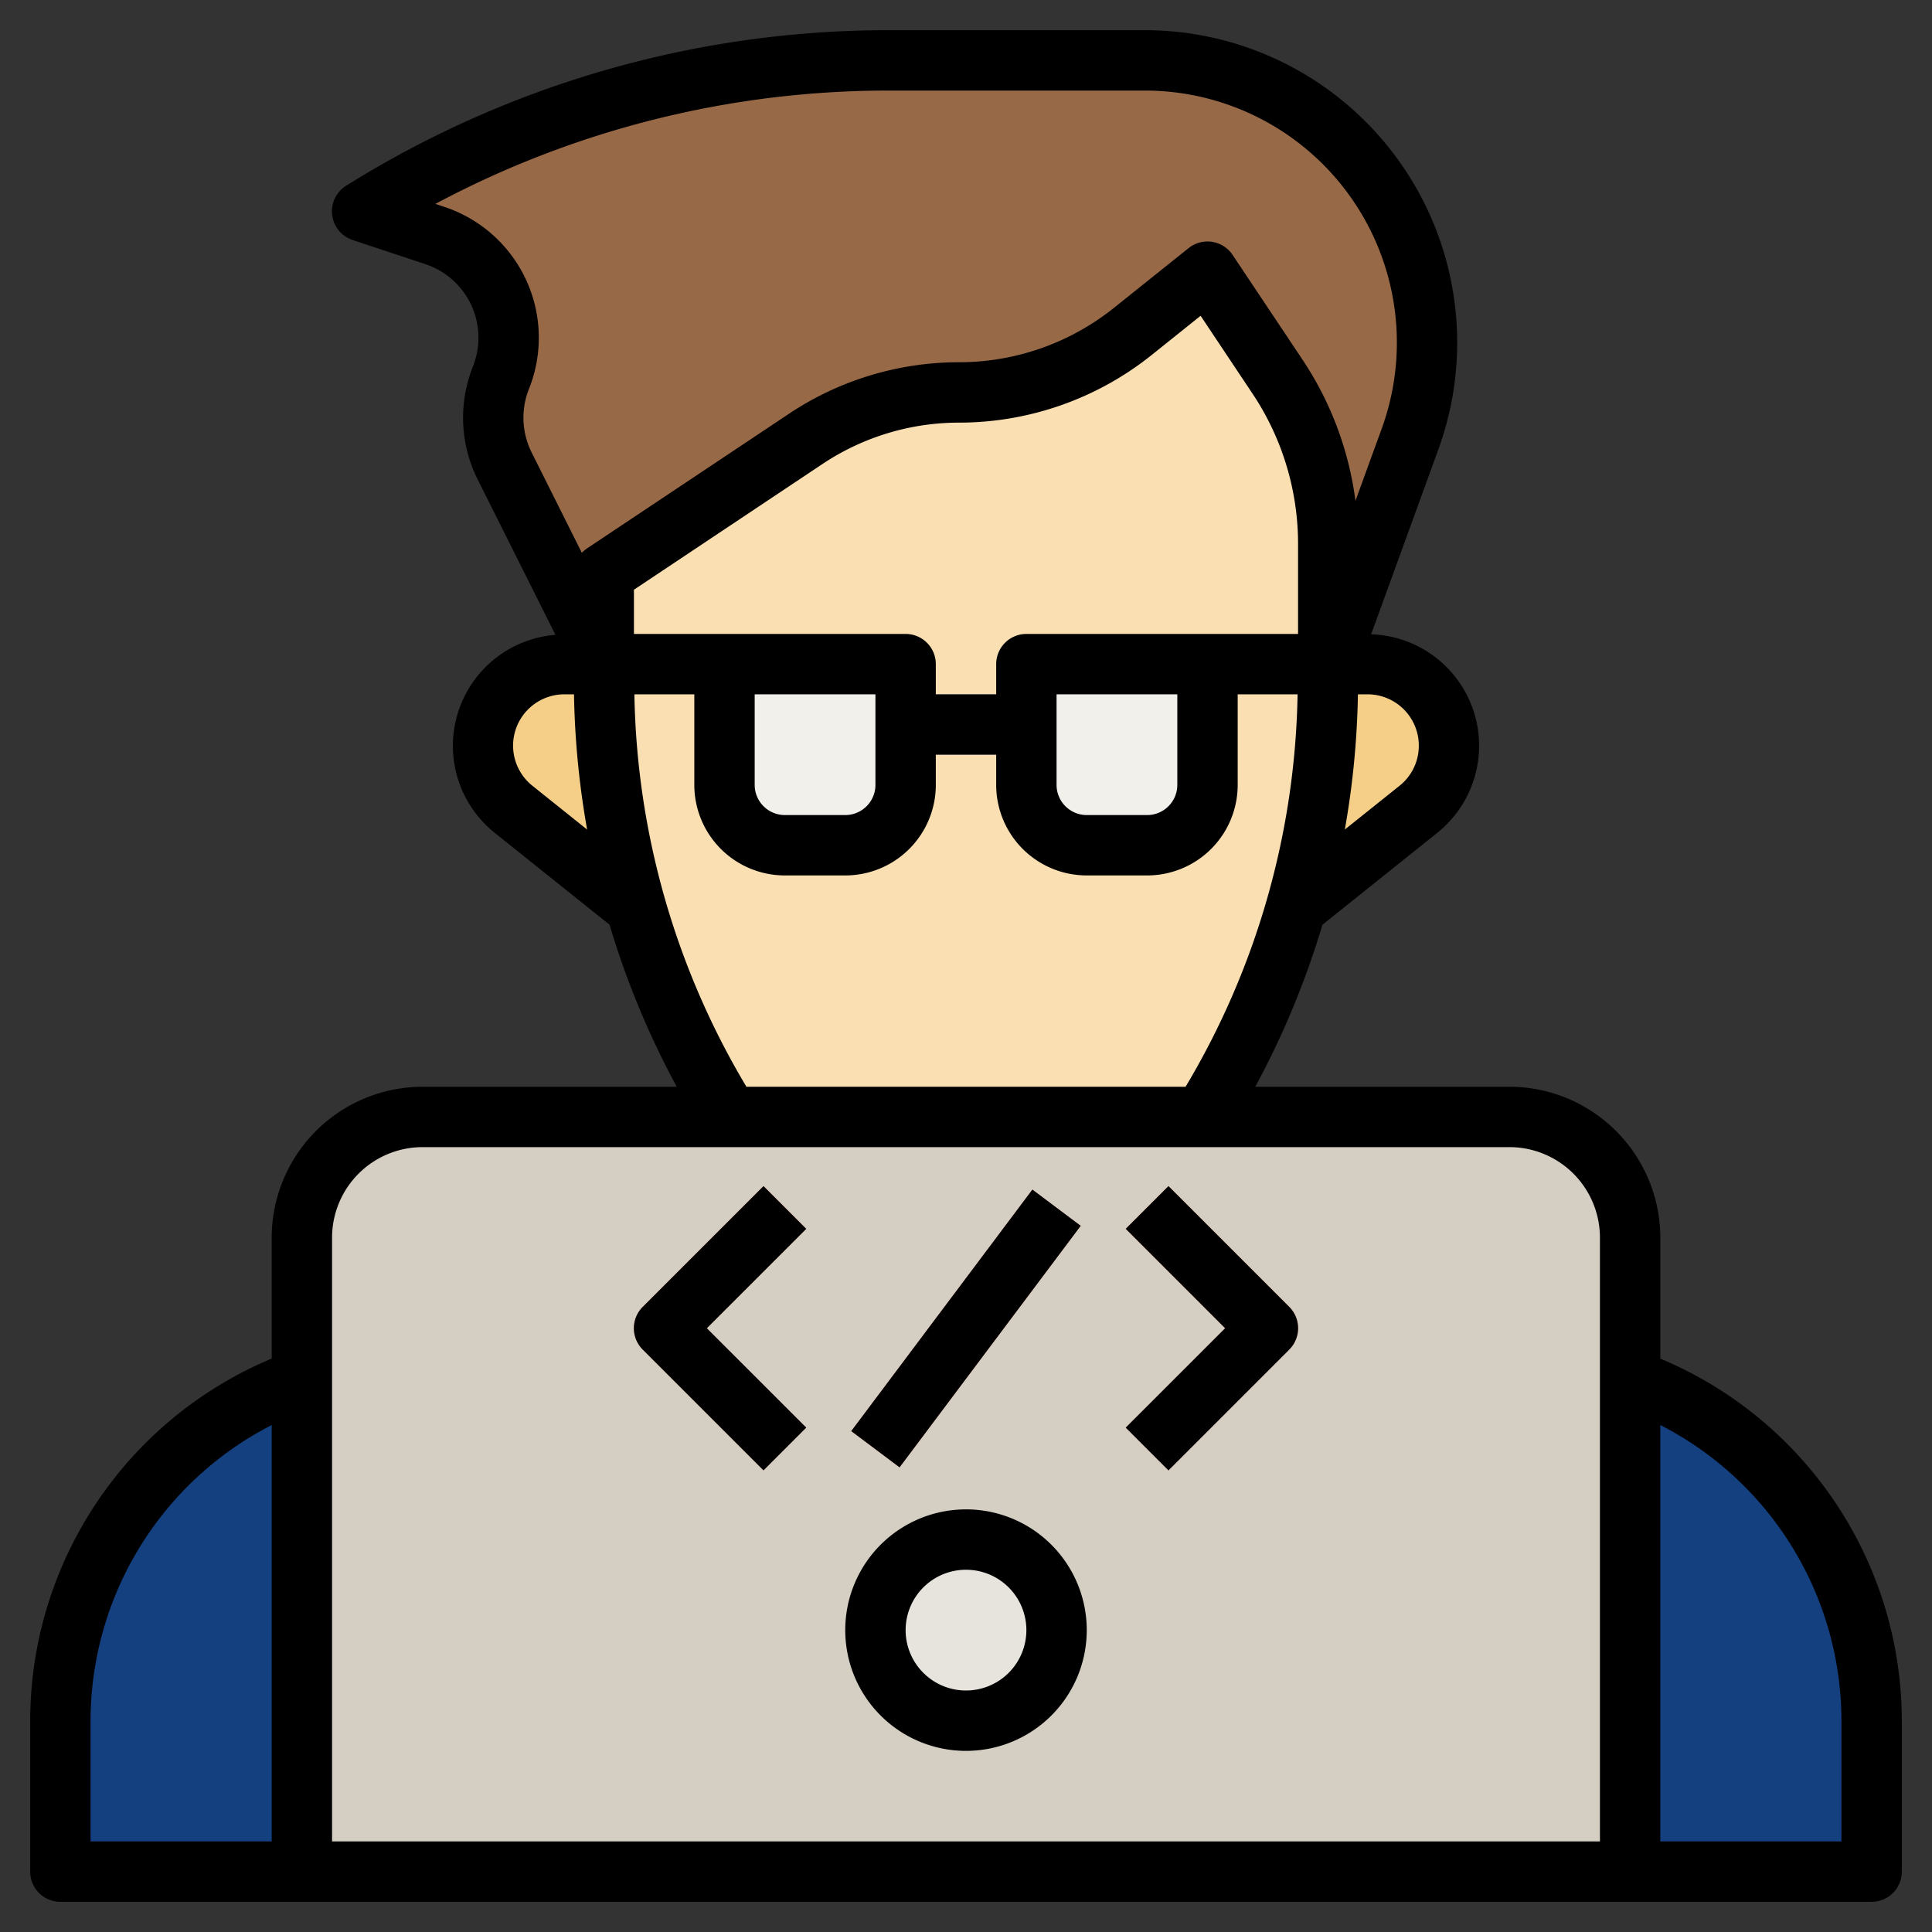
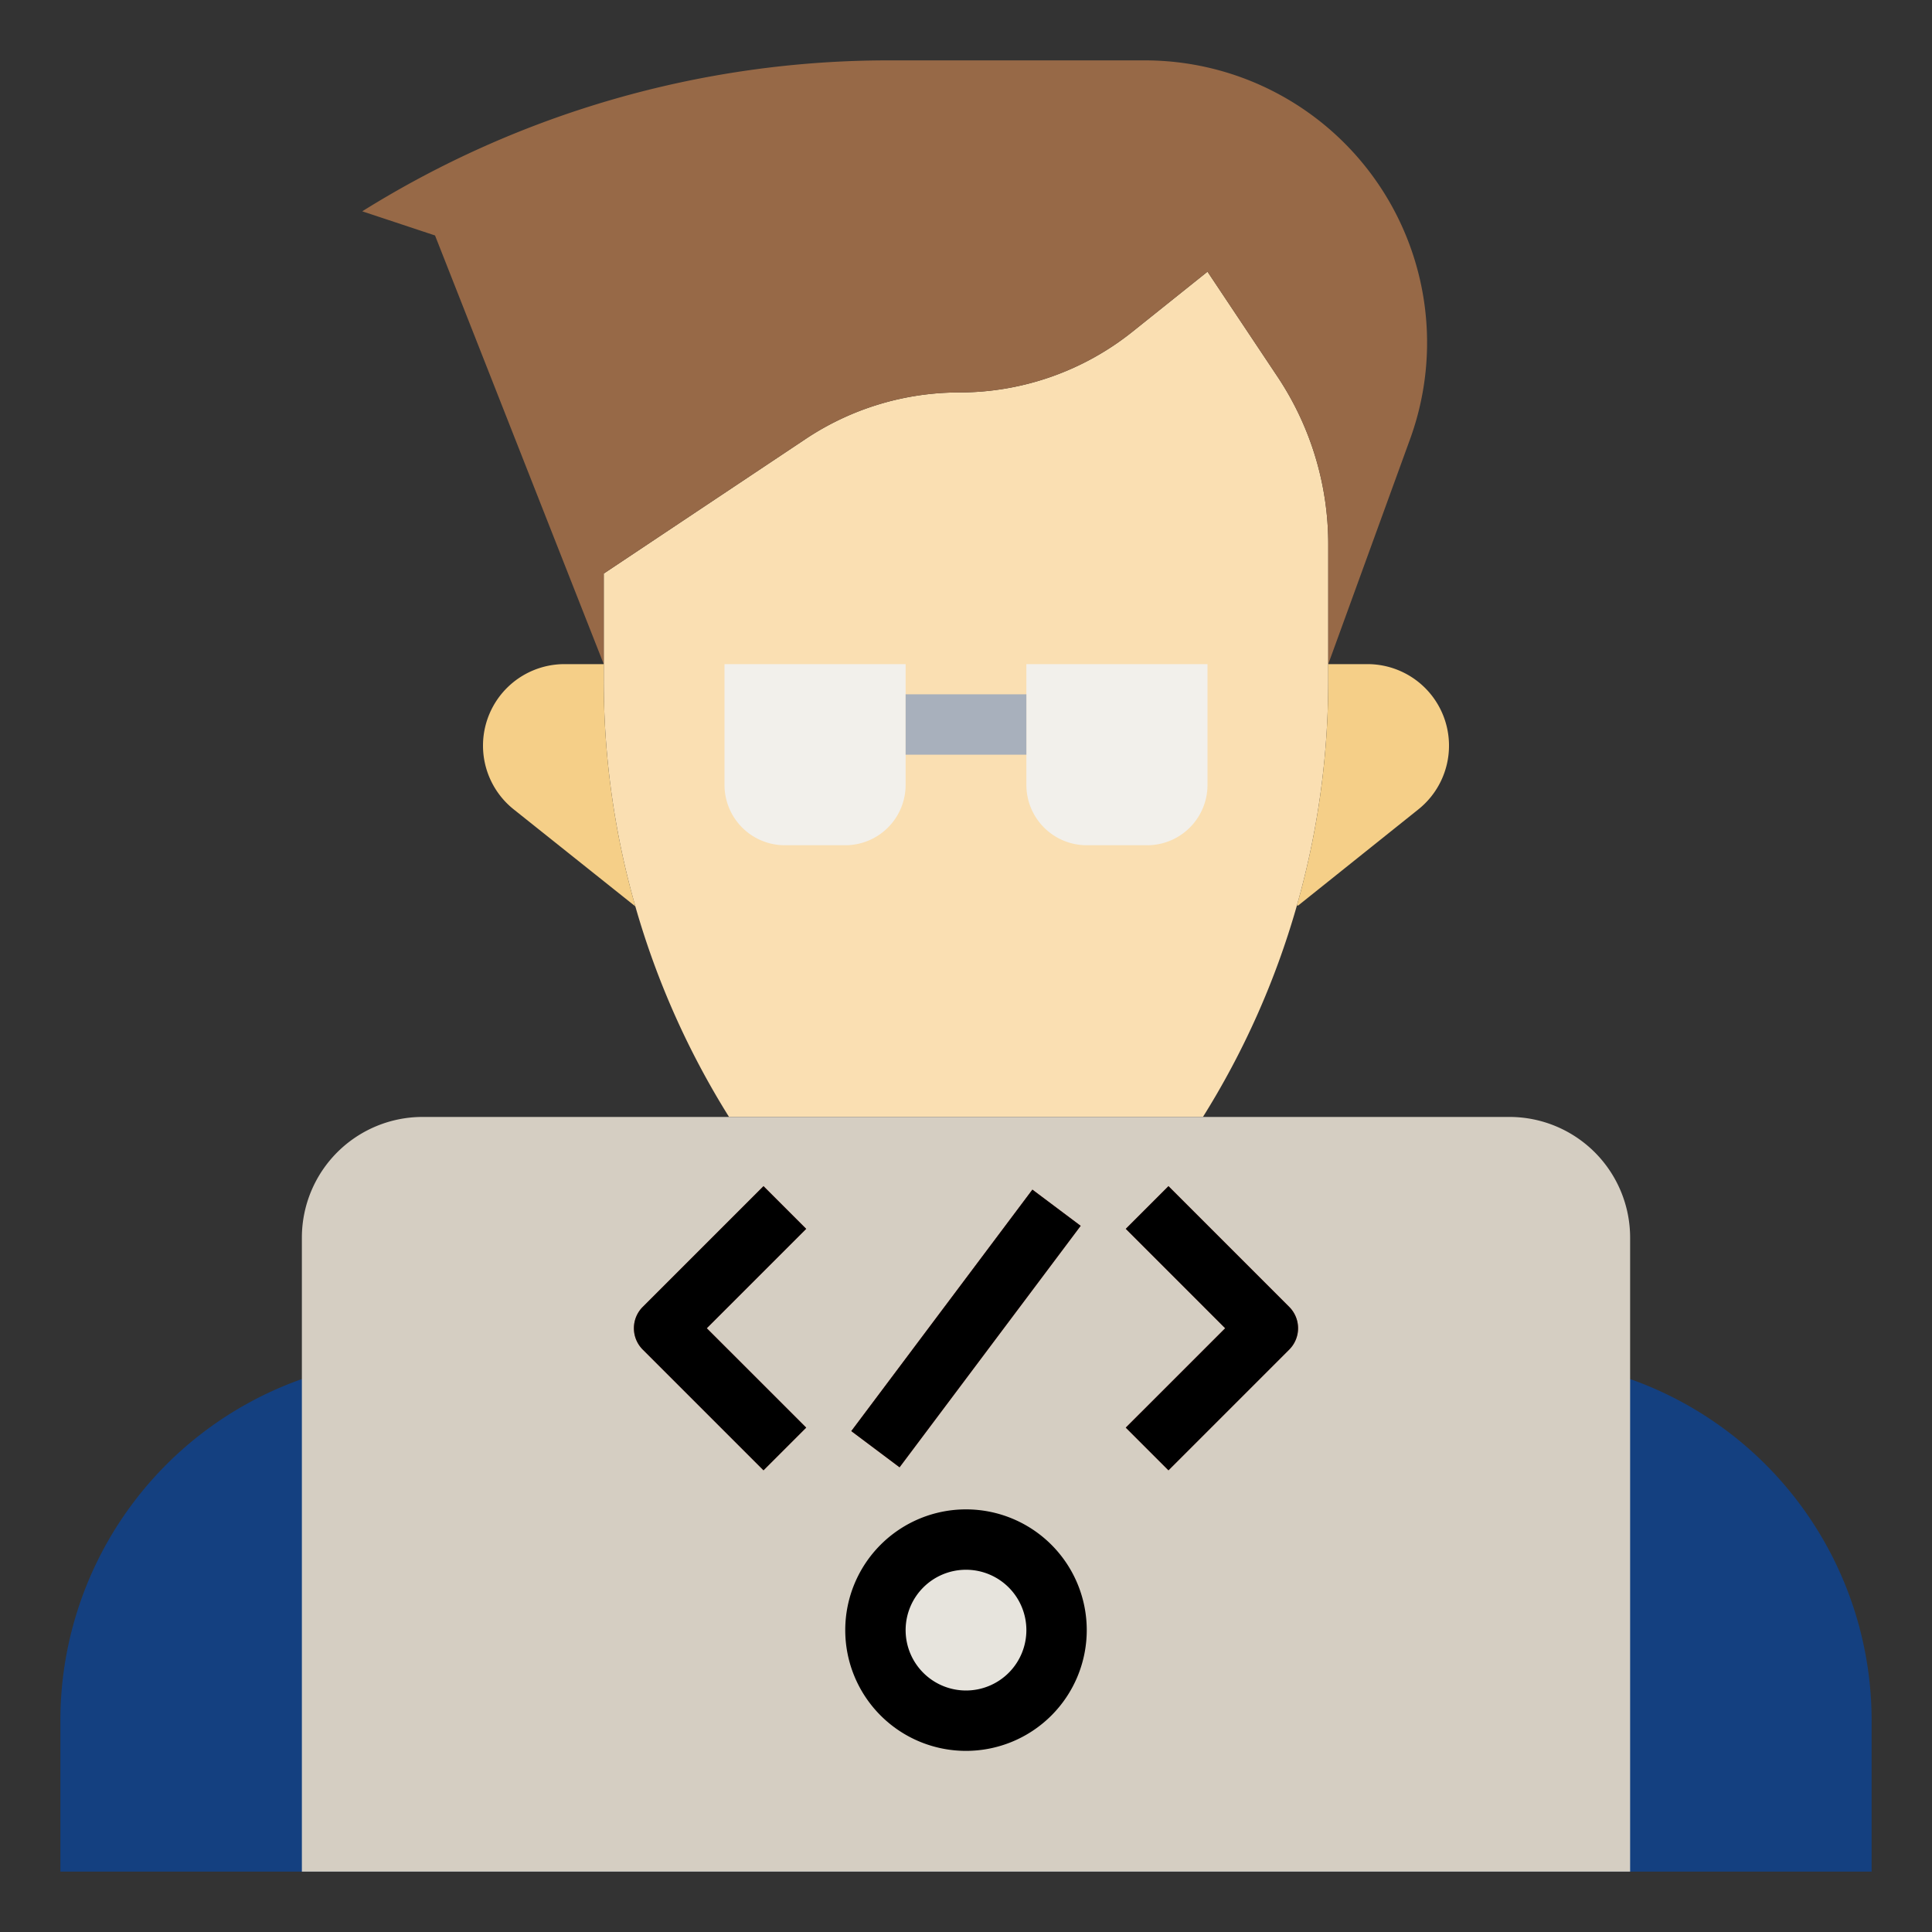
<svg xmlns="http://www.w3.org/2000/svg" version="1.1" width="512" height="512" x="0" y="0" viewBox="0 0 64 64" style="enable-background:new 0 0 512 512" xml:space="preserve" class="">
  <rect x="0" y="0" width="64" height="64" fill="#333333" stroke="none" />
  <g>
    <path fill="#144080" d="M54 45.683A12 12 0 0 1 62 57v5H2v-5a12 12 0 0 1 8-11.317" opacity="1" data-original="#2d4d83" class="" />
    <path fill="#fadfb2" d="M24.15 37A27.244 27.244 0 0 1 20 22.546V19l6.687-4.458A9.176 9.176 0 0 1 31.78 13a9.178 9.178 0 0 0 5.735-2.012L40 9l2.321 3.481A10 10 0 0 1 44 18.028v4.518A27.236 27.236 0 0 1 39.849 37" opacity="1" data-original="#fadfb2" class="" />
    <path fill="#f5cf88" d="M21.048 30.028A27.221 27.221 0 0 1 20 22.546V22h-1.3a2.7 2.7 0 0 0-2.7 2.7 2.7 2.7 0 0 0 1.014 2.109l4.034 3.217zM43 30l3.986-3.189A2.7 2.7 0 0 0 48 24.7a2.7 2.7 0 0 0-2.7-2.7H44v.546a27.219 27.219 0 0 1-1.037 7.444z" opacity="1" data-original="#f5cf88" />
-     <path fill="#976947" d="m44 22 2.711-7.455a9.348 9.348 0 0 0-.243-6.992A9.35 9.35 0 0 0 37.924 2h-8.49A32.9 32.9 0 0 0 12 7l2.411.8a3.567 3.567 0 0 1 2.189 4.713 3.571 3.571 0 0 0 .121 2.92L20 22v-3l6.687-4.458A9.176 9.176 0 0 1 31.78 13a9.178 9.178 0 0 0 5.735-2.012L40 9l2.321 3.481A10 10 0 0 1 44 18.028z" opacity="1" data-original="#976947" class="" />
+     <path fill="#976947" d="m44 22 2.711-7.455a9.348 9.348 0 0 0-.243-6.992A9.35 9.35 0 0 0 37.924 2h-8.49A32.9 32.9 0 0 0 12 7l2.411.8L20 22v-3l6.687-4.458A9.176 9.176 0 0 1 31.78 13a9.178 9.178 0 0 0 5.735-2.012L40 9l2.321 3.481A10 10 0 0 1 44 18.028z" opacity="1" data-original="#976947" class="" />
    <path fill="#f2f0eb" d="M24 22h6v4a2 2 0 0 1-2 2h-2a2 2 0 0 1-2-2v-4zM34 22h6v4a2 2 0 0 1-2 2h-2a2 2 0 0 1-2-2v-4z" opacity="1" data-original="#f2f0eb" />
    <path fill="#a8b0bc" d="M30 23h4v2h-4z" opacity="1" data-original="#a8b0bc" />
    <path fill="#d5cec2" d="M10 62V41a4 4 0 0 1 4-4h36a4 4 0 0 1 4 4v21" opacity="1" data-original="#d5cec2" class="" />
    <circle cx="32" cy="54" r="3" fill="#e7e4dd" opacity="1" data-original="#e7e4dd" class="" />
    <g fill="#c66b60">
      <path d="m25.292 48.707-4-4a1 1 0 0 1 0-1.415l4-4 1.415 1.415L23.414 44l3.293 3.292zM38.707 48.707l-1.415-1.415L40.585 44l-3.293-3.293 1.415-1.415 4 4a1 1 0 0 1 0 1.415zM28.199 47.407l6-8 1.6 1.2-6 8z" fill="#c66b60" opacity="1" data-original="#c66b60" class="" />
    </g>
-     <path d="M63 57a13.019 13.019 0 0 0-8-11.994V41a5.005 5.005 0 0 0-5-5h-8.418a28.18 28.18 0 0 0 2.226-5.367l3.8-3.042a3.694 3.694 0 0 0-2.188-6.579l2.228-6.126A10.349 10.349 0 0 0 37.923 1h-8.489a33.87 33.87 0 0 0-17.965 5.151 1 1 0 0 0 .214 1.8l2.411.8a2.569 2.569 0 0 1 1.572 3.39 4.569 4.569 0 0 0 .156 3.738L18.4 21.03a3.689 3.689 0 0 0-2.008 6.562l3.8 3.041A28.187 28.187 0 0 0 22.418 36H14a5.005 5.005 0 0 0-5 5v4.005A13.019 13.019 0 0 0 1 57v5a1 1 0 0 0 1 1h60a1 1 0 0 0 1-1zM40 21h-6a1 1 0 0 0-1 1v1h-2v-1a1 1 0 0 0-1-1h-9v-1.465l6.242-4.162A8.154 8.154 0 0 1 31.779 14a10.217 10.217 0 0 0 6.36-2.231l1.633-1.308 1.716 2.574A8.968 8.968 0 0 1 43 18.027V21zm-1 2v3a1 1 0 0 1-1 1h-2a1 1 0 0 1-1-1v-3zm-10 0v3a1 1 0 0 1-1 1h-2a1 1 0 0 1-1-1v-3zm18 1.7a1.693 1.693 0 0 1-.638 1.329l-1.813 1.45A28.152 28.152 0 0 0 44.983 23h.317a1.7 1.7 0 0 1 1.7 1.7zM17.523 12.883a4.568 4.568 0 0 0-2.8-6.029l-.3-.1A31.863 31.863 0 0 1 29.434 3h8.489a8.349 8.349 0 0 1 7.848 11.2l-.87 2.391a10.969 10.969 0 0 0-1.749-4.669l-2.321-3.478a1 1 0 0 0-.678-.433 1.008 1.008 0 0 0-.778.207l-2.485 1.989A8.215 8.215 0 0 1 31.779 12a10.149 10.149 0 0 0-5.647 1.709l-6.687 4.458a.961.961 0 0 0-.17.147l-1.665-3.329a2.573 2.573 0 0 1-.087-2.102zm.115 13.147A1.7 1.7 0 0 1 18.7 23h.314a28.386 28.386 0 0 0 .435 4.48zM21.015 23H23v3a3 3 0 0 0 3 3h2a3 3 0 0 0 3-3v-1h2v1a3 3 0 0 0 3 3h2a3 3 0 0 0 3-3v-3h1.984a26.2 26.2 0 0 1-3.71 13H24.726a26.2 26.2 0 0 1-3.711-13zM14 38h36a3 3 0 0 1 3 3v20H11V41a3 3 0 0 1 3-3zM3 57a11.019 11.019 0 0 1 6-9.793V61H3zm58 4h-6V47.206A11.02 11.02 0 0 1 61 57z" fill="#000000" opacity="1" data-original="#000000" class="" />
    <path d="M32 58a4 4 0 1 0-4-4 4 4 0 0 0 4 4zm0-6a2 2 0 1 1-2 2 2 2 0 0 1 2-2zM25.292 48.707l1.415-1.415L23.414 44l3.293-3.293-1.415-1.415-4 4a1 1 0 0 0 0 1.415zM38.707 48.707l4-4a1 1 0 0 0 0-1.415l-4-4-1.415 1.415L40.585 44l-3.293 3.292zM28.199 47.407l6-8 1.6 1.2-6 8z" fill="#000000" opacity="1" data-original="#000000" class="" />
  </g>
</svg>